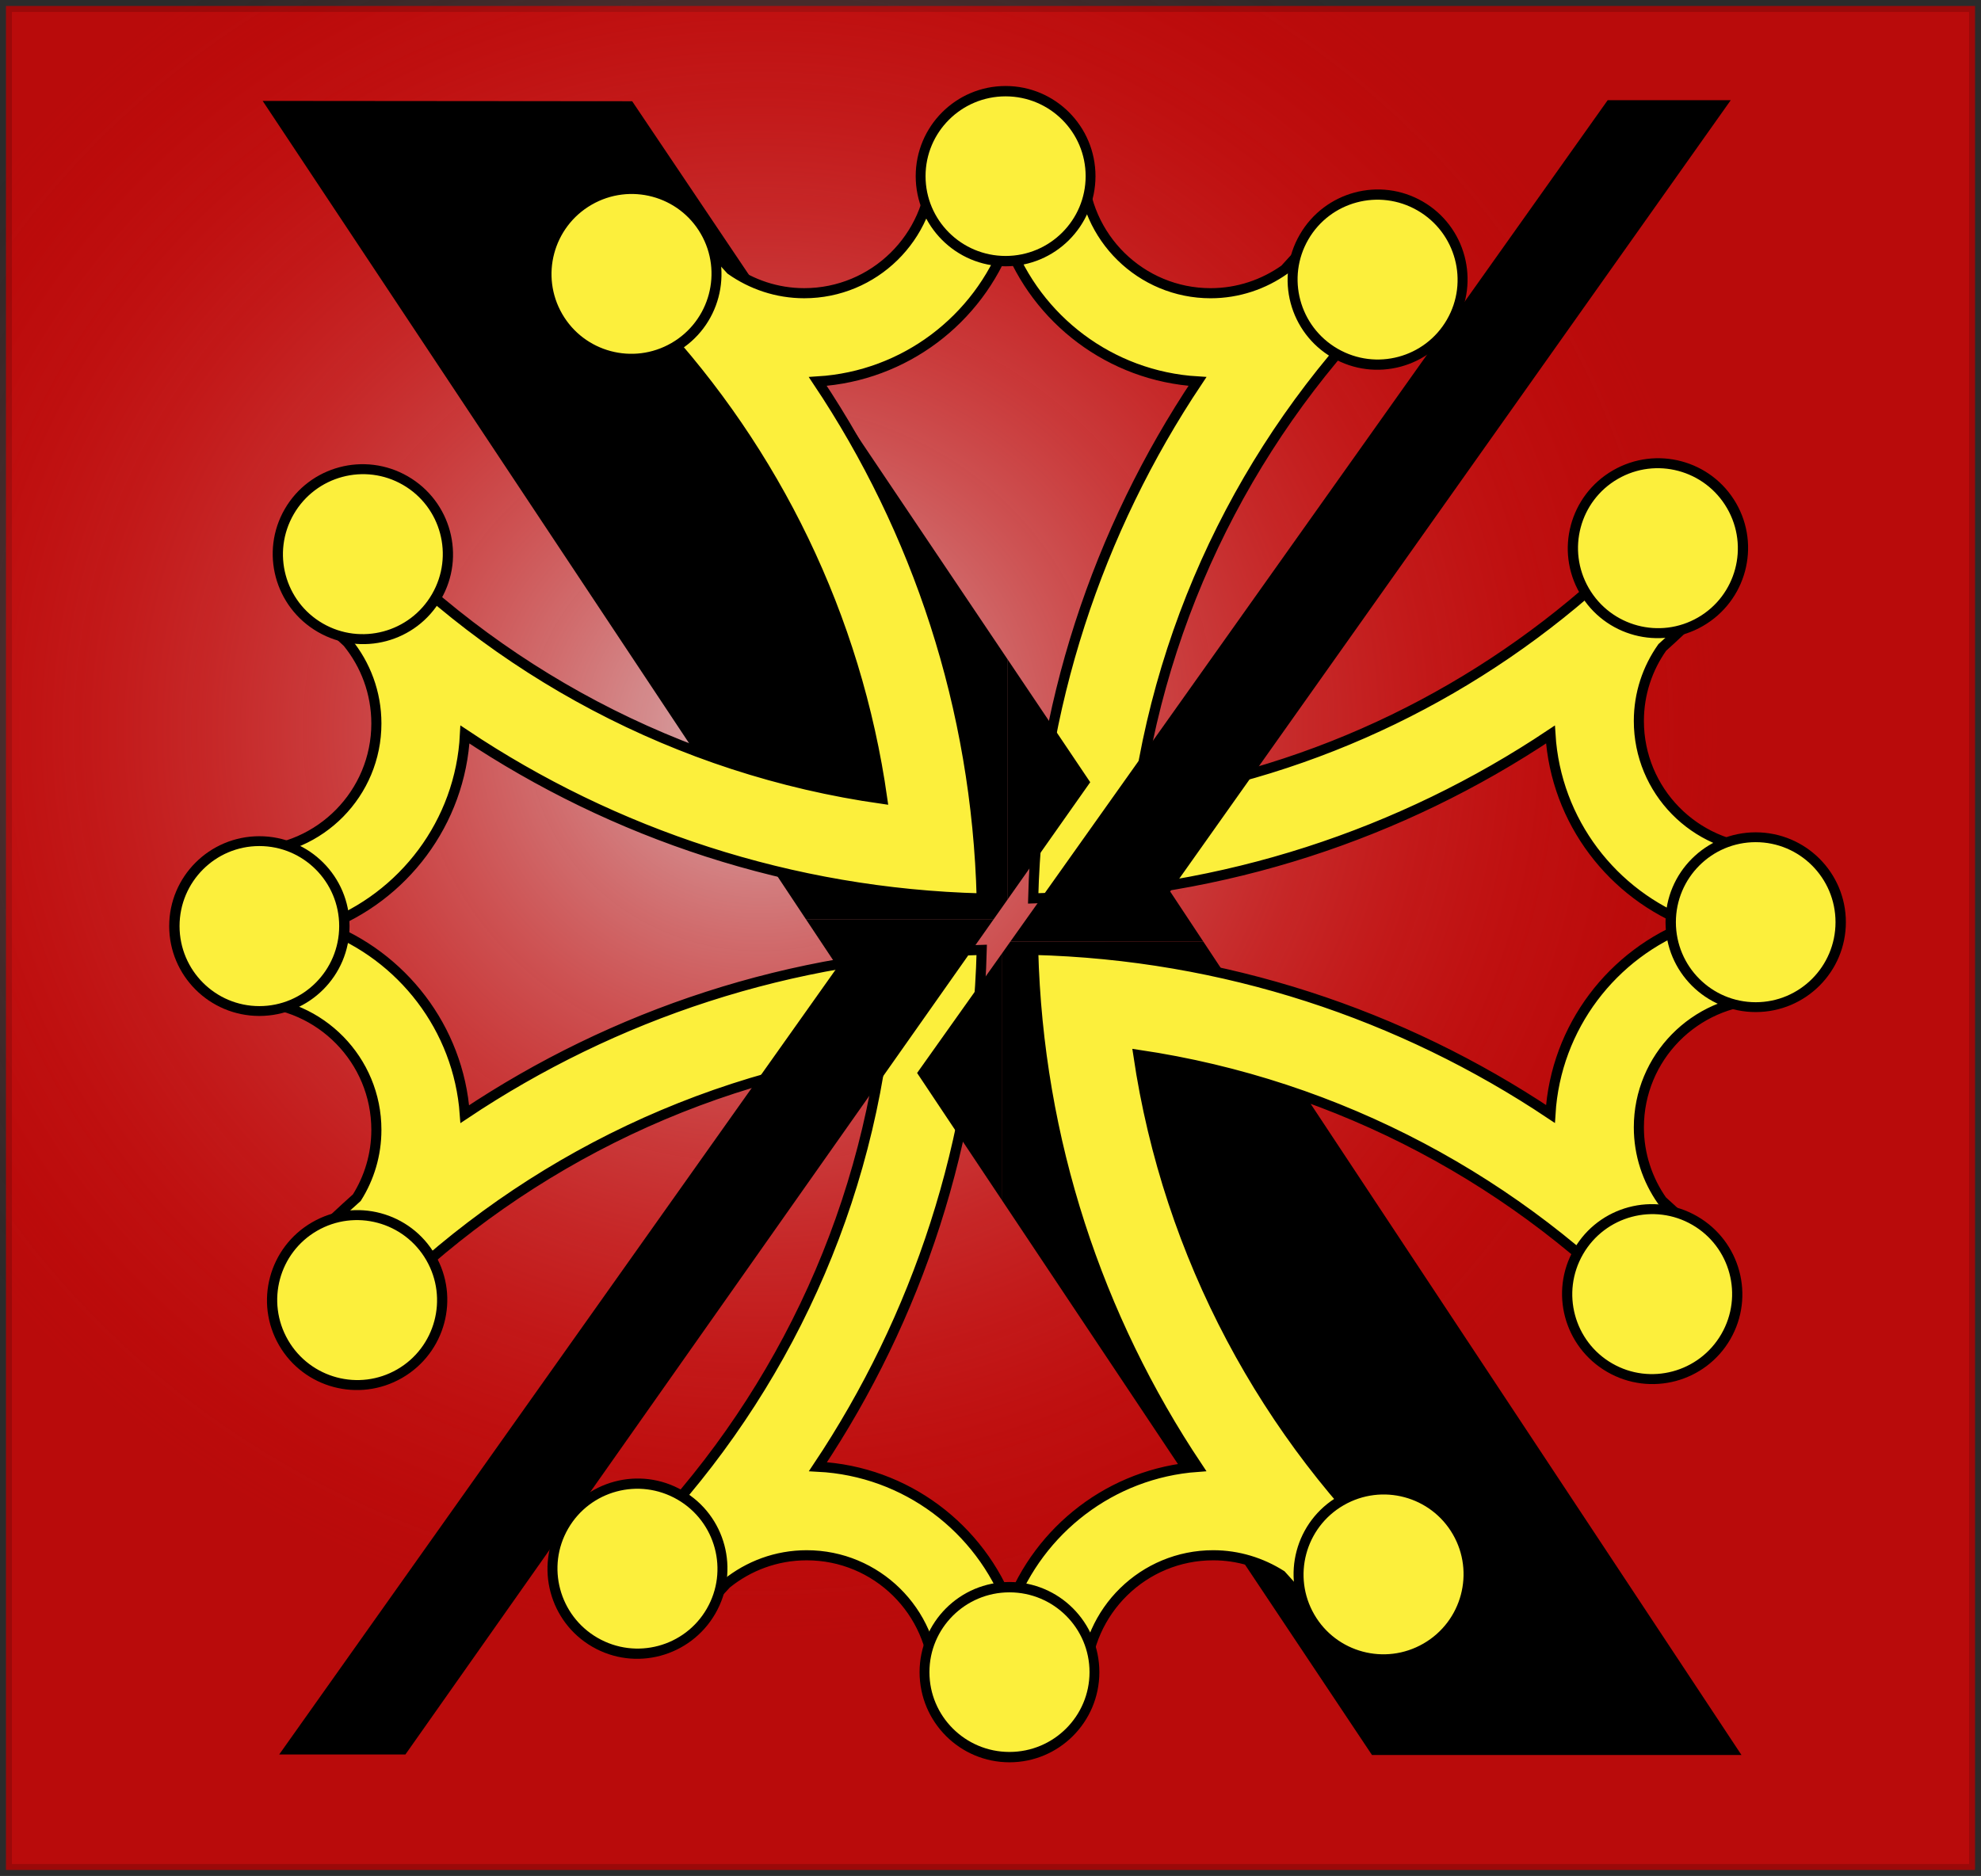
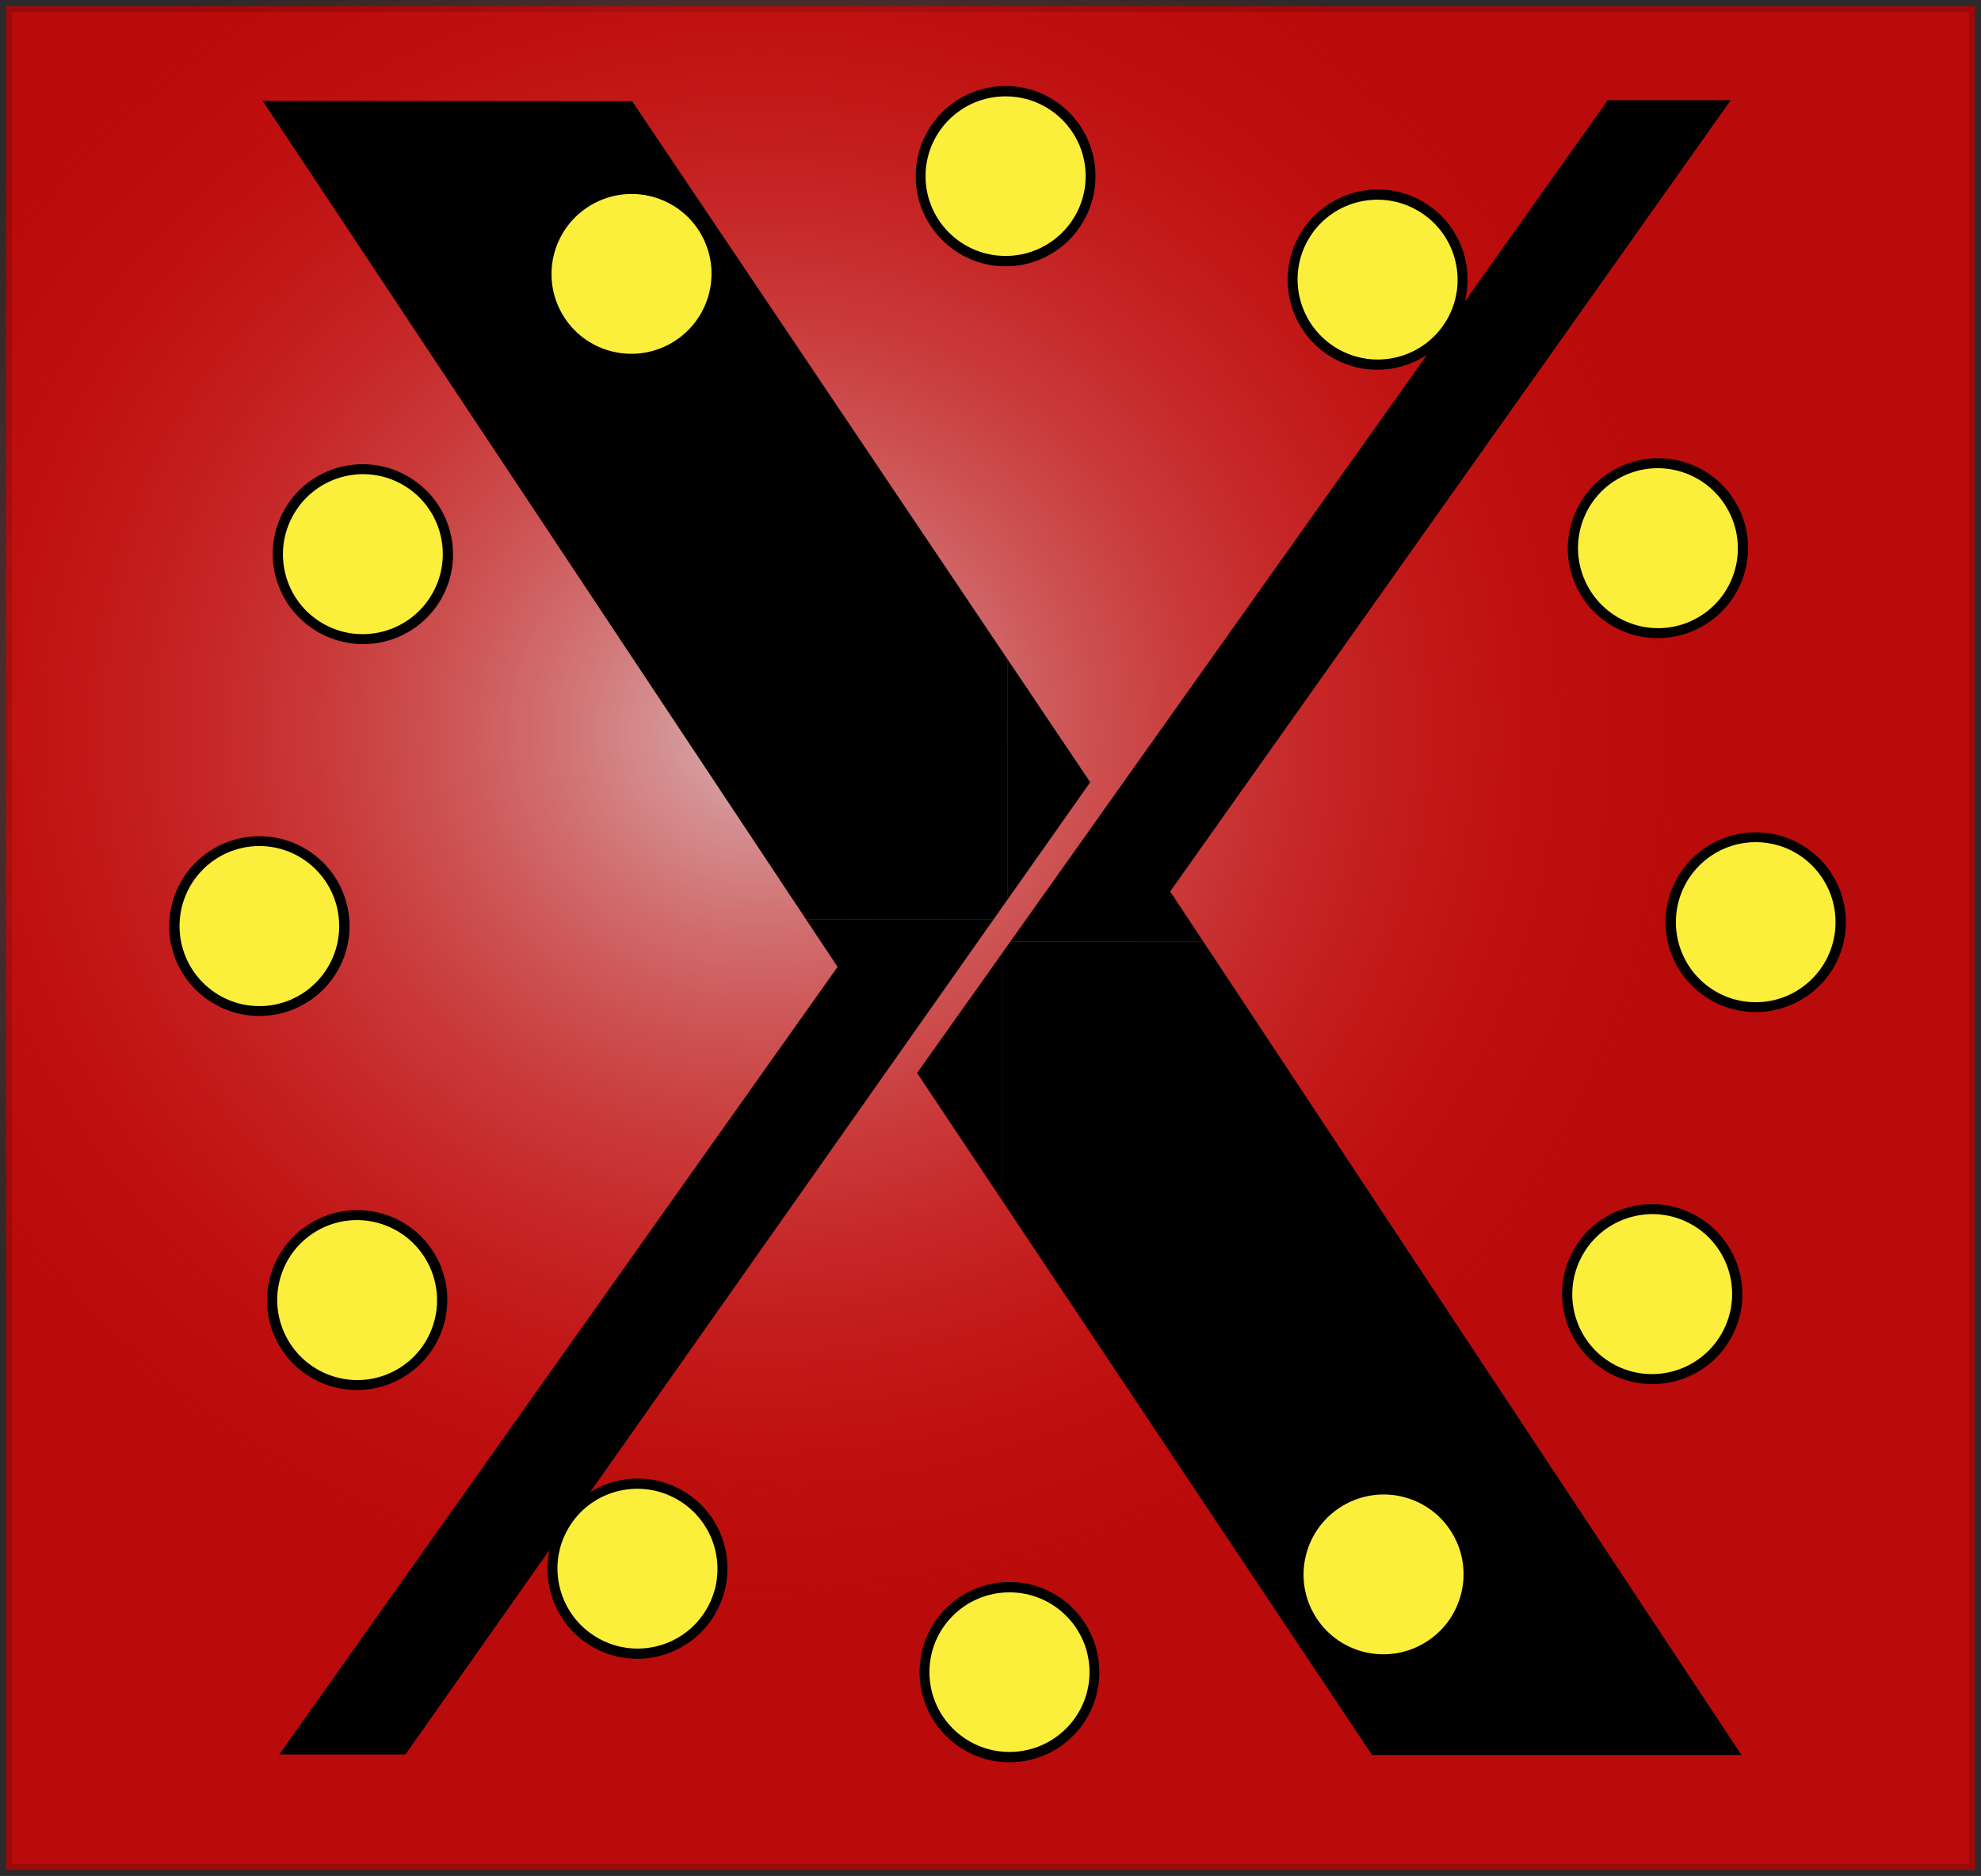
<svg xmlns="http://www.w3.org/2000/svg" xmlns:ns1="http://sodipodi.sourceforge.net/DTD/sodipodi-0.dtd" xmlns:ns2="http://www.inkscape.org/namespaces/inkscape" xmlns:xlink="http://www.w3.org/1999/xlink" width="588.583" height="557.489" id="svg2547" ns1:version="0.32" ns2:version="0.47pre4 r22446" ns1:docname="xds2010-color.svg" ns2:output_extension="org.inkscape.output.svg.inkscape" version="1.1">
  <rect width="100%" height="100%" fill="#333333" stroke="none" />
  <defs id="defs2549">
    <linearGradient id="linearGradient3676">
      <stop style="stop-color:#e0e0e2;stop-opacity:1;" offset="0" id="stop3678" />
      <stop style="stop-color:#e00000;stop-opacity:0;" offset="1" id="stop3680" />
    </linearGradient>
    <linearGradient ns2:collect="always" id="linearGradient3662">
      <stop style="stop-color:#e00000;stop-opacity:1;" offset="0" id="stop3664" />
      <stop style="stop-color:#e00000;stop-opacity:0;" offset="1" id="stop3666" />
    </linearGradient>
    <linearGradient id="linearGradient3654">
      <stop style="stop-color:#000000;stop-opacity:1;" offset="0" id="stop3656" />
      <stop style="stop-color:#000000;stop-opacity:0;" offset="1" id="stop3658" />
    </linearGradient>
    <linearGradient id="linearGradient4130">
      <stop id="stop4132" offset="0" style="stop-color:#ffff4f;stop-opacity:0.863;" />
      <stop id="stop4134" offset="1" style="stop-color:#fff600;stop-opacity:0;" />
    </linearGradient>
    <linearGradient id="linearGradient4122">
      <stop style="stop-color:#ff0000;stop-opacity:1;" offset="0" id="stop4124" />
      <stop style="stop-color:#e6af00;stop-opacity:0;" offset="1" id="stop4126" />
    </linearGradient>
    <ns2:perspective ns1:type="inkscape:persp3d" ns2:vp_x="0 : 372.04724 : 1" ns2:vp_y="0 : 1000 : 0" ns2:vp_z="1052.3622 : 372.04724 : 1" ns2:persp3d-origin="526.18109 : 248.03149 : 1" id="perspective2556" />
    <radialGradient ns2:collect="always" xlink:href="#linearGradient4130" id="radialGradient3634" cx="453.751" cy="355.987" fx="453.751" fy="355.987" r="266.652" gradientTransform="matrix(1,0,0,1.009,0,-3.075)" gradientUnits="userSpaceOnUse" />
    <radialGradient ns2:collect="always" xlink:href="#linearGradient4130" id="radialGradient3642" cx="452.024" cy="354.836" fx="452.024" fy="354.836" r="274.138" gradientTransform="matrix(1,0,0,1.002,0,-0.745)" gradientUnits="userSpaceOnUse" />
    <radialGradient ns2:collect="always" xlink:href="#linearGradient3654" id="radialGradient3660" cx="419.202" cy="347.35" fx="419.202" fy="347.35" r="279.32" gradientTransform="matrix(1,0,0,0.911,0,30.791)" gradientUnits="userSpaceOnUse" />
    <radialGradient ns2:collect="always" xlink:href="#linearGradient3662" id="radialGradient3668" cx="419.202" cy="347.35" fx="419.202" fy="347.35" r="279.32" gradientTransform="matrix(1,0,0,0.911,0,30.791)" gradientUnits="userSpaceOnUse" />
    <radialGradient ns2:collect="always" xlink:href="#linearGradient3676" id="radialGradient3682" cx="382.925" cy="344.471" fx="382.925" fy="344.471" r="286.806" gradientTransform="matrix(1,0,0,0.946,-4.607,-31.999)" gradientUnits="userSpaceOnUse" />
  </defs>
  <ns1:namedview ns2:document-units="mm" pagecolor="#ffffff" bordercolor="#666666" borderopacity="1.0" ns2:pageopacity="0.0" ns2:pageshadow="2" ns2:zoom="0.86831673" ns2:cx="623.62297" ns2:cy="299.26351" ns2:current-layer="layer2" id="namedview2551" showgrid="false" ns2:window-width="1280" ns2:window-height="778" ns2:window-x="-1" ns2:window-y="0" ns2:window-maximized="0" />
  <g ns2:groupmode="layer" id="layer2" ns2:label="Fond" transform="translate(-152.55,-76.667)">
    <rect style="opacity:0.778;fill:#e00000;fill-opacity:1;stroke:#000000;stroke-width:3.543;stroke-miterlimit:4;stroke-opacity:0.211;stroke-dasharray:none" id="rect3672" width="585.04" height="553.945" x="154.322" y="78.439" />
    <rect style="opacity:0.778;fill:url(#radialGradient3682);fill-opacity:1;stroke:none" id="rect3674" width="570.068" height="538.974" x="93.284" y="24.311" />
  </g>
  <g ns2:label="Layer 1" ns2:groupmode="layer" id="layer1" style="display:inline" transform="translate(-152.55,-76.667)">
    <path d="m 451.969,343.906 0,-71.219 L 340.375,106.75 230.594,106.656 392.062,349.938 l 55.656,0 4.25,-6.031 z" id="path2737" />
    <path d="m 450.344,359.875 0,73.625 109.844,164.719 109.781,0 -159.906,-241.75 -57.312,0 -2.406,3.406 z" id="path4040" />
    <g style="fill:#fcef3c;fill-opacity:1;stroke:#000000;stroke-width:1.888;stroke-miterlimit:4;stroke-opacity:1;stroke-dasharray:none;display:inline" transform="matrix(1.589,0,0,1.589,-3046.281,-670.202)" id="g16252">
-       <path style="fill:#fcef3c;fill-opacity:1;fill-rule:evenodd;stroke:#000000;stroke-width:1.888;stroke-linecap:butt;stroke-linejoin:miter;stroke-miterlimit:4;stroke-opacity:1;stroke-dasharray:none" d="m 2201.485,500.703 c -4.745,0 -9.406,0.264 -14.031,0.719 -0.287,12.98 -10.921,23.438 -23.969,23.438 -5.109,-8e-5 -9.835,-1.64 -13.719,-4.375 -2.206,-2.452 -4.479,-4.853 -6.812,-7.188 -5.482,2.483 -10.79,5.305 -15.875,8.438 1.812,1.693 3.58,3.419 5.312,5.188 0.935,1.117 1.952,2.146 3,3.156 0.068,0.066 0.119,0.153 0.188,0.219 22.38,24.156 37.657,54.949 42.5,89.125 -38.335,-5.43 -72.438,-23.99 -97.656,-50.969 -3.131,5.081 -5.986,10.366 -8.469,15.844 2.001,1.999 4.038,3.968 6.125,5.875 3.376,4.131 5.406,9.416 5.406,15.156 -1e-4,13.069 -10.491,23.684 -23.5,23.938 -0.425,4.473 -0.625,9.01 -0.625,13.594 0,4.894 0.235,9.733 0.719,14.5 12.965,0.303 23.406,10.931 23.406,23.969 -1e-4,4.662 -1.343,9.012 -3.656,12.688 -2.694,2.399 -5.319,4.862 -7.875,7.406 2.568,5.667 5.521,11.133 8.781,16.375 25.163,-26.772 59.089,-45.196 97.219,-50.625 -5.59,37.992 -24.077,71.785 -50.875,96.813 5.093,3.137 10.415,5.952 15.906,8.438 2.038,-2.028 4.031,-4.093 5.969,-6.219 4.113,-3.317 9.316,-5.312 15,-5.312 13.059,10e-5 23.668,10.474 23.938,23.469 4.484,0.427 8.999,0.656 13.594,0.656 4.894,0 9.733,-0.267 14.5,-0.75 0,-3e-4 0.031,3e-4 0.031,0 0.32,-12.95 10.911,-23.375 23.938,-23.375 4.679,10e-5 9.034,1.39 12.719,3.719 2.385,2.677 4.844,5.281 7.375,7.812 5.676,-2.571 11.157,-5.516 16.406,-8.781 -26.567,-24.969 -44.913,-58.578 -50.5,-96.344 37.756,5.59 71.382,23.91 96.344,50.469 3.261,-5.246 6.182,-10.734 8.75,-16.406 -2.323,-2.326 -4.71,-4.581 -7.156,-6.781 -2.726,-3.89 -4.344,-8.618 -4.344,-13.719 10e-5,-13.037 10.441,-23.635 23.406,-23.938 0.455,-4.626 0.688,-9.318 0.688,-14.062 0,-4.734 -0.235,-9.416 -0.688,-14.031 -12.965,-0.303 -23.406,-10.931 -23.406,-23.969 10e-5,-5.125 1.624,-9.859 4.375,-13.75 2.43,-2.187 4.816,-4.439 7.125,-6.75 -2.486,-5.491 -5.3,-10.813 -8.438,-15.906 -1.767,1.895 -3.582,3.753 -5.438,5.562 -1.098,0.938 -2.164,1.921 -3.156,2.969 -23.929,22.148 -54.398,37.336 -88.188,42.312 5.433,-38.129 23.876,-72.065 50.656,-97.219 -5.248,-3.266 -10.731,-6.209 -16.406,-8.781 -2.309,2.317 -4.56,4.693 -6.75,7.125 -3.911,2.775 -8.694,4.437 -13.844,4.438 -13.048,-1.7e-4 -23.651,-10.458 -23.938,-23.438 -4.626,-0.455 -9.318,-0.719 -14.062,-0.719 z m 0,14.406 c 5.485,14.653 19.219,25.259 35.531,26.25 -18.591,27.817 -29.795,60.966 -30.719,96.688 35.719,-0.918 68.905,-12.078 96.719,-30.656 1.01,16.287 11.648,29.978 26.281,35.469 -14.648,5.483 -25.284,19.196 -26.281,35.5 -27.814,-18.578 -60.999,-29.769 -96.719,-30.688 0.923,35.712 12.136,68.875 30.719,96.688 -16.107,1.16 -29.618,11.77 -35.062,26.281 -5.53,-14.774 -19.418,-25.474 -35.906,-26.312 18.559,-27.804 29.702,-60.956 30.625,-96.656 -35.714,0.924 -68.844,12.136 -96.656,30.719 -1.16,-16.107 -11.77,-29.618 -26.281,-35.062 14.78,-5.533 25.482,-19.439 26.312,-35.938 27.804,18.568 60.927,29.733 96.625,30.656 -0.924,-35.723 -12.075,-68.872 -30.656,-96.688 16.294,-1.003 29.976,-11.611 35.469,-26.25 z" id="path14367" />
      <g style="fill:#fcef3c;fill-opacity:1;stroke:#000000;stroke-width:1.888;stroke-miterlimit:4;stroke-opacity:1;stroke-dasharray:none" id="g16238">
        <path transform="matrix(0.775,0,0,0.815,1089.4,186.861)" d="m 1455,387.862 c 0,10.77 -9.178,19.5 -20.5,19.5 -11.322,0 -20.5,-8.73 -20.5,-19.5 0,-10.77 9.178,-19.5 20.5,-19.5 11.322,0 20.5,8.73 20.5,19.5 z" ns1:ry="19.5" ns1:rx="20.5" ns1:cy="387.86218" ns1:cx="1434.5" id="path14388" style="fill:#fcef3c;fill-opacity:1;fill-rule:evenodd;stroke:#000000;stroke-width:2.375;stroke-linecap:butt;stroke-linejoin:miter;stroke-miterlimit:4;stroke-opacity:1;stroke-dasharray:none" ns1:type="arc" />
        <path transform="matrix(0.671,-0.388,0.408,0.706,1010.393,804.004)" d="m 1455,387.862 c 0,10.77 -9.178,19.5 -20.5,19.5 -11.322,0 -20.5,-8.73 -20.5,-19.5 0,-10.77 9.178,-19.5 20.5,-19.5 11.322,0 20.5,8.73 20.5,19.5 z" ns1:ry="19.5" ns1:rx="20.5" ns1:cy="387.86218" ns1:cx="1434.5" id="path14390" style="fill:#fcef3c;fill-opacity:1;fill-rule:evenodd;stroke:#000000;stroke-width:2.375;stroke-linecap:butt;stroke-linejoin:miter;stroke-miterlimit:4;stroke-opacity:1;stroke-dasharray:none" ns1:type="arc" />
        <path transform="matrix(-0.671,-0.388,0.408,-0.706,2936.607,1593.817)" d="m 1455,387.862 c 0,10.77 -9.178,19.5 -20.5,19.5 -11.322,0 -20.5,-8.73 -20.5,-19.5 0,-10.77 9.178,-19.5 20.5,-19.5 11.322,0 20.5,8.73 20.5,19.5 z" ns1:ry="19.5" ns1:rx="20.5" ns1:cy="387.86218" ns1:cx="1434.5" id="path14392" style="fill:#fcef3c;fill-opacity:1;fill-rule:evenodd;stroke:#000000;stroke-width:2.375;stroke-linecap:butt;stroke-linejoin:miter;stroke-miterlimit:4;stroke-opacity:1;stroke-dasharray:none" ns1:type="arc" />
        <path transform="matrix(-0.775,-4.402797e-7,4.628583e-7,-0.815,3313.6,1098.86)" d="m 1455,387.862 c 0,10.77 -9.178,19.5 -20.5,19.5 -11.322,0 -20.5,-8.73 -20.5,-19.5 0,-10.77 9.178,-19.5 20.5,-19.5 11.322,0 20.5,8.73 20.5,19.5 z" ns1:ry="19.5" ns1:rx="20.5" ns1:cy="387.86218" ns1:cx="1434.5" id="path14394" style="fill:#fcef3c;fill-opacity:1;fill-rule:evenodd;stroke:#000000;stroke-width:2.375;stroke-linecap:butt;stroke-linejoin:miter;stroke-miterlimit:4;stroke-opacity:1;stroke-dasharray:none" ns1:type="arc" />
        <path transform="matrix(-0.671,0.388,-0.408,-0.706,3392.606,481.716)" d="m 1455,387.862 c 0,10.77 -9.178,19.5 -20.5,19.5 -11.322,0 -20.5,-8.73 -20.5,-19.5 0,-10.77 9.178,-19.5 20.5,-19.5 11.322,0 20.5,8.73 20.5,19.5 z" ns1:ry="19.5" ns1:rx="20.5" ns1:cy="387.86218" ns1:cx="1434.5" id="path14396" style="fill:#fcef3c;fill-opacity:1;fill-rule:evenodd;stroke:#000000;stroke-width:2.375;stroke-linecap:butt;stroke-linejoin:miter;stroke-miterlimit:4;stroke-opacity:1;stroke-dasharray:none" ns1:type="arc" />
        <path ns1:type="arc" style="fill:#fcef3c;fill-opacity:1;fill-rule:evenodd;stroke:#000000;stroke-width:2.375;stroke-linecap:butt;stroke-linejoin:miter;stroke-miterlimit:4;stroke-opacity:1;stroke-dasharray:none" id="path14398" ns1:cx="1434.5" ns1:cy="387.86218" ns1:rx="20.5" ns1:ry="19.5" d="m 1455,387.862 c 0,10.77 -9.178,19.5 -20.5,19.5 -11.322,0 -20.5,-8.73 -20.5,-19.5 0,-10.77 9.178,-19.5 20.5,-19.5 11.322,0 20.5,8.73 20.5,19.5 z" transform="matrix(-0.388,0.671,-0.706,-0.408,3152.458,-92.249)" />
        <path ns1:type="arc" style="fill:#fcef3c;fill-opacity:1;fill-rule:evenodd;stroke:#000000;stroke-width:2.375;stroke-linecap:butt;stroke-linejoin:miter;stroke-miterlimit:4;stroke-opacity:1;stroke-dasharray:none" id="path14400" ns1:cx="1434.5" ns1:cy="387.86218" ns1:rx="20.5" ns1:ry="19.5" d="m 1455,387.862 c 0,10.77 -9.178,19.5 -20.5,19.5 -11.322,0 -20.5,-8.73 -20.5,-19.5 0,-10.77 9.178,-19.5 20.5,-19.5 11.322,0 20.5,8.73 20.5,19.5 z" transform="matrix(-4.402797e-7,0.775,-0.815,-4.628583e-7,2657.502,-469.242)" />
        <path ns1:type="arc" style="fill:#fcef3c;fill-opacity:1;fill-rule:evenodd;stroke:#000000;stroke-width:2.375;stroke-linecap:butt;stroke-linejoin:miter;stroke-miterlimit:4;stroke-opacity:1;stroke-dasharray:none" id="path14402" ns1:cx="1434.5" ns1:cy="387.86218" ns1:rx="20.5" ns1:ry="19.5" d="m 1455,387.862 c 0,10.77 -9.178,19.5 -20.5,19.5 -11.322,0 -20.5,-8.73 -20.5,-19.5 0,-10.77 9.178,-19.5 20.5,-19.5 11.322,0 20.5,8.73 20.5,19.5 z" transform="matrix(0.388,0.671,-0.706,0.408,2040.357,-548.249)" />
        <path transform="matrix(0.671,0.388,-0.408,0.706,1466.393,-308.099)" d="m 1455,387.862 c 0,10.77 -9.178,19.5 -20.5,19.5 -11.322,0 -20.5,-8.73 -20.5,-19.5 0,-10.77 9.178,-19.5 20.5,-19.5 11.322,0 20.5,8.73 20.5,19.5 z" ns1:ry="19.5" ns1:rx="20.5" ns1:cy="387.86218" ns1:cx="1434.5" id="path14404" style="fill:#fcef3c;fill-opacity:1;fill-rule:evenodd;stroke:#000000;stroke-width:2.375;stroke-linecap:butt;stroke-linejoin:miter;stroke-miterlimit:4;stroke-opacity:1;stroke-dasharray:none" ns1:type="arc" />
        <path ns1:type="arc" style="fill:#fcef3c;fill-opacity:1;fill-rule:evenodd;stroke:#000000;stroke-width:2.375;stroke-linecap:butt;stroke-linejoin:miter;stroke-miterlimit:4;stroke-opacity:1;stroke-dasharray:none" id="path14406" ns1:cx="1434.5" ns1:cy="387.86218" ns1:rx="20.5" ns1:ry="19.5" d="m 1455,387.862 c 0,10.77 -9.178,19.5 -20.5,19.5 -11.322,0 -20.5,-8.73 -20.5,-19.5 0,-10.77 9.178,-19.5 20.5,-19.5 11.322,0 20.5,8.73 20.5,19.5 z" transform="matrix(0.388,-0.671,0.706,0.408,1250.543,1377.968)" />
        <path ns1:type="arc" style="fill:#fcef3c;fill-opacity:1;fill-rule:evenodd;stroke:#000000;stroke-width:2.375;stroke-linecap:butt;stroke-linejoin:miter;stroke-miterlimit:4;stroke-opacity:1;stroke-dasharray:none" id="path14408" ns1:cx="1434.5" ns1:cy="387.86218" ns1:rx="20.5" ns1:ry="19.5" d="m 1455,387.862 c 0,10.77 -9.178,19.5 -20.5,19.5 -11.322,0 -20.5,-8.73 -20.5,-19.5 0,-10.77 9.178,-19.5 20.5,-19.5 11.322,0 20.5,8.73 20.5,19.5 z" transform="matrix(1.565175e-7,-0.775,0.815,1.645442e-7,1745.499,1754.96)" />
        <path ns1:type="arc" style="fill:#fcef3c;fill-opacity:1;fill-rule:evenodd;stroke:#000000;stroke-width:2.375;stroke-linecap:butt;stroke-linejoin:miter;stroke-miterlimit:4;stroke-opacity:1;stroke-dasharray:none" id="path14410" ns1:cx="1434.5" ns1:cy="387.86218" ns1:rx="20.5" ns1:ry="19.5" d="m 1455,387.862 c 0,10.77 -9.178,19.5 -20.5,19.5 -11.322,0 -20.5,-8.73 -20.5,-19.5 0,-10.77 9.178,-19.5 20.5,-19.5 11.322,0 20.5,8.73 20.5,19.5 z" transform="matrix(-0.388,-0.671,0.706,-0.408,2362.644,1833.966)" />
      </g>
    </g>
    <path d="m 450.344,359.875 -25.312,35.656 25.312,37.969 0,-73.625 z" id="path4071" />
    <path d="m 451.969,343.906 24.5,-34.781 -24.5,-36.438 0,71.219 z" id="path4065" />
    <path d="M 630.219,106.438 452.75,356.469 l 57.312,0 -9.844,-14.875 166.562,-235.156 -36.562,0 z" id="path2644" />
    <path d="m 447.719,349.938 -55.656,0 L 401.406,364 235.5,598.062 l 37.5,0 174.719,-248.125 z" id="path4034" />
  </g>
</svg>